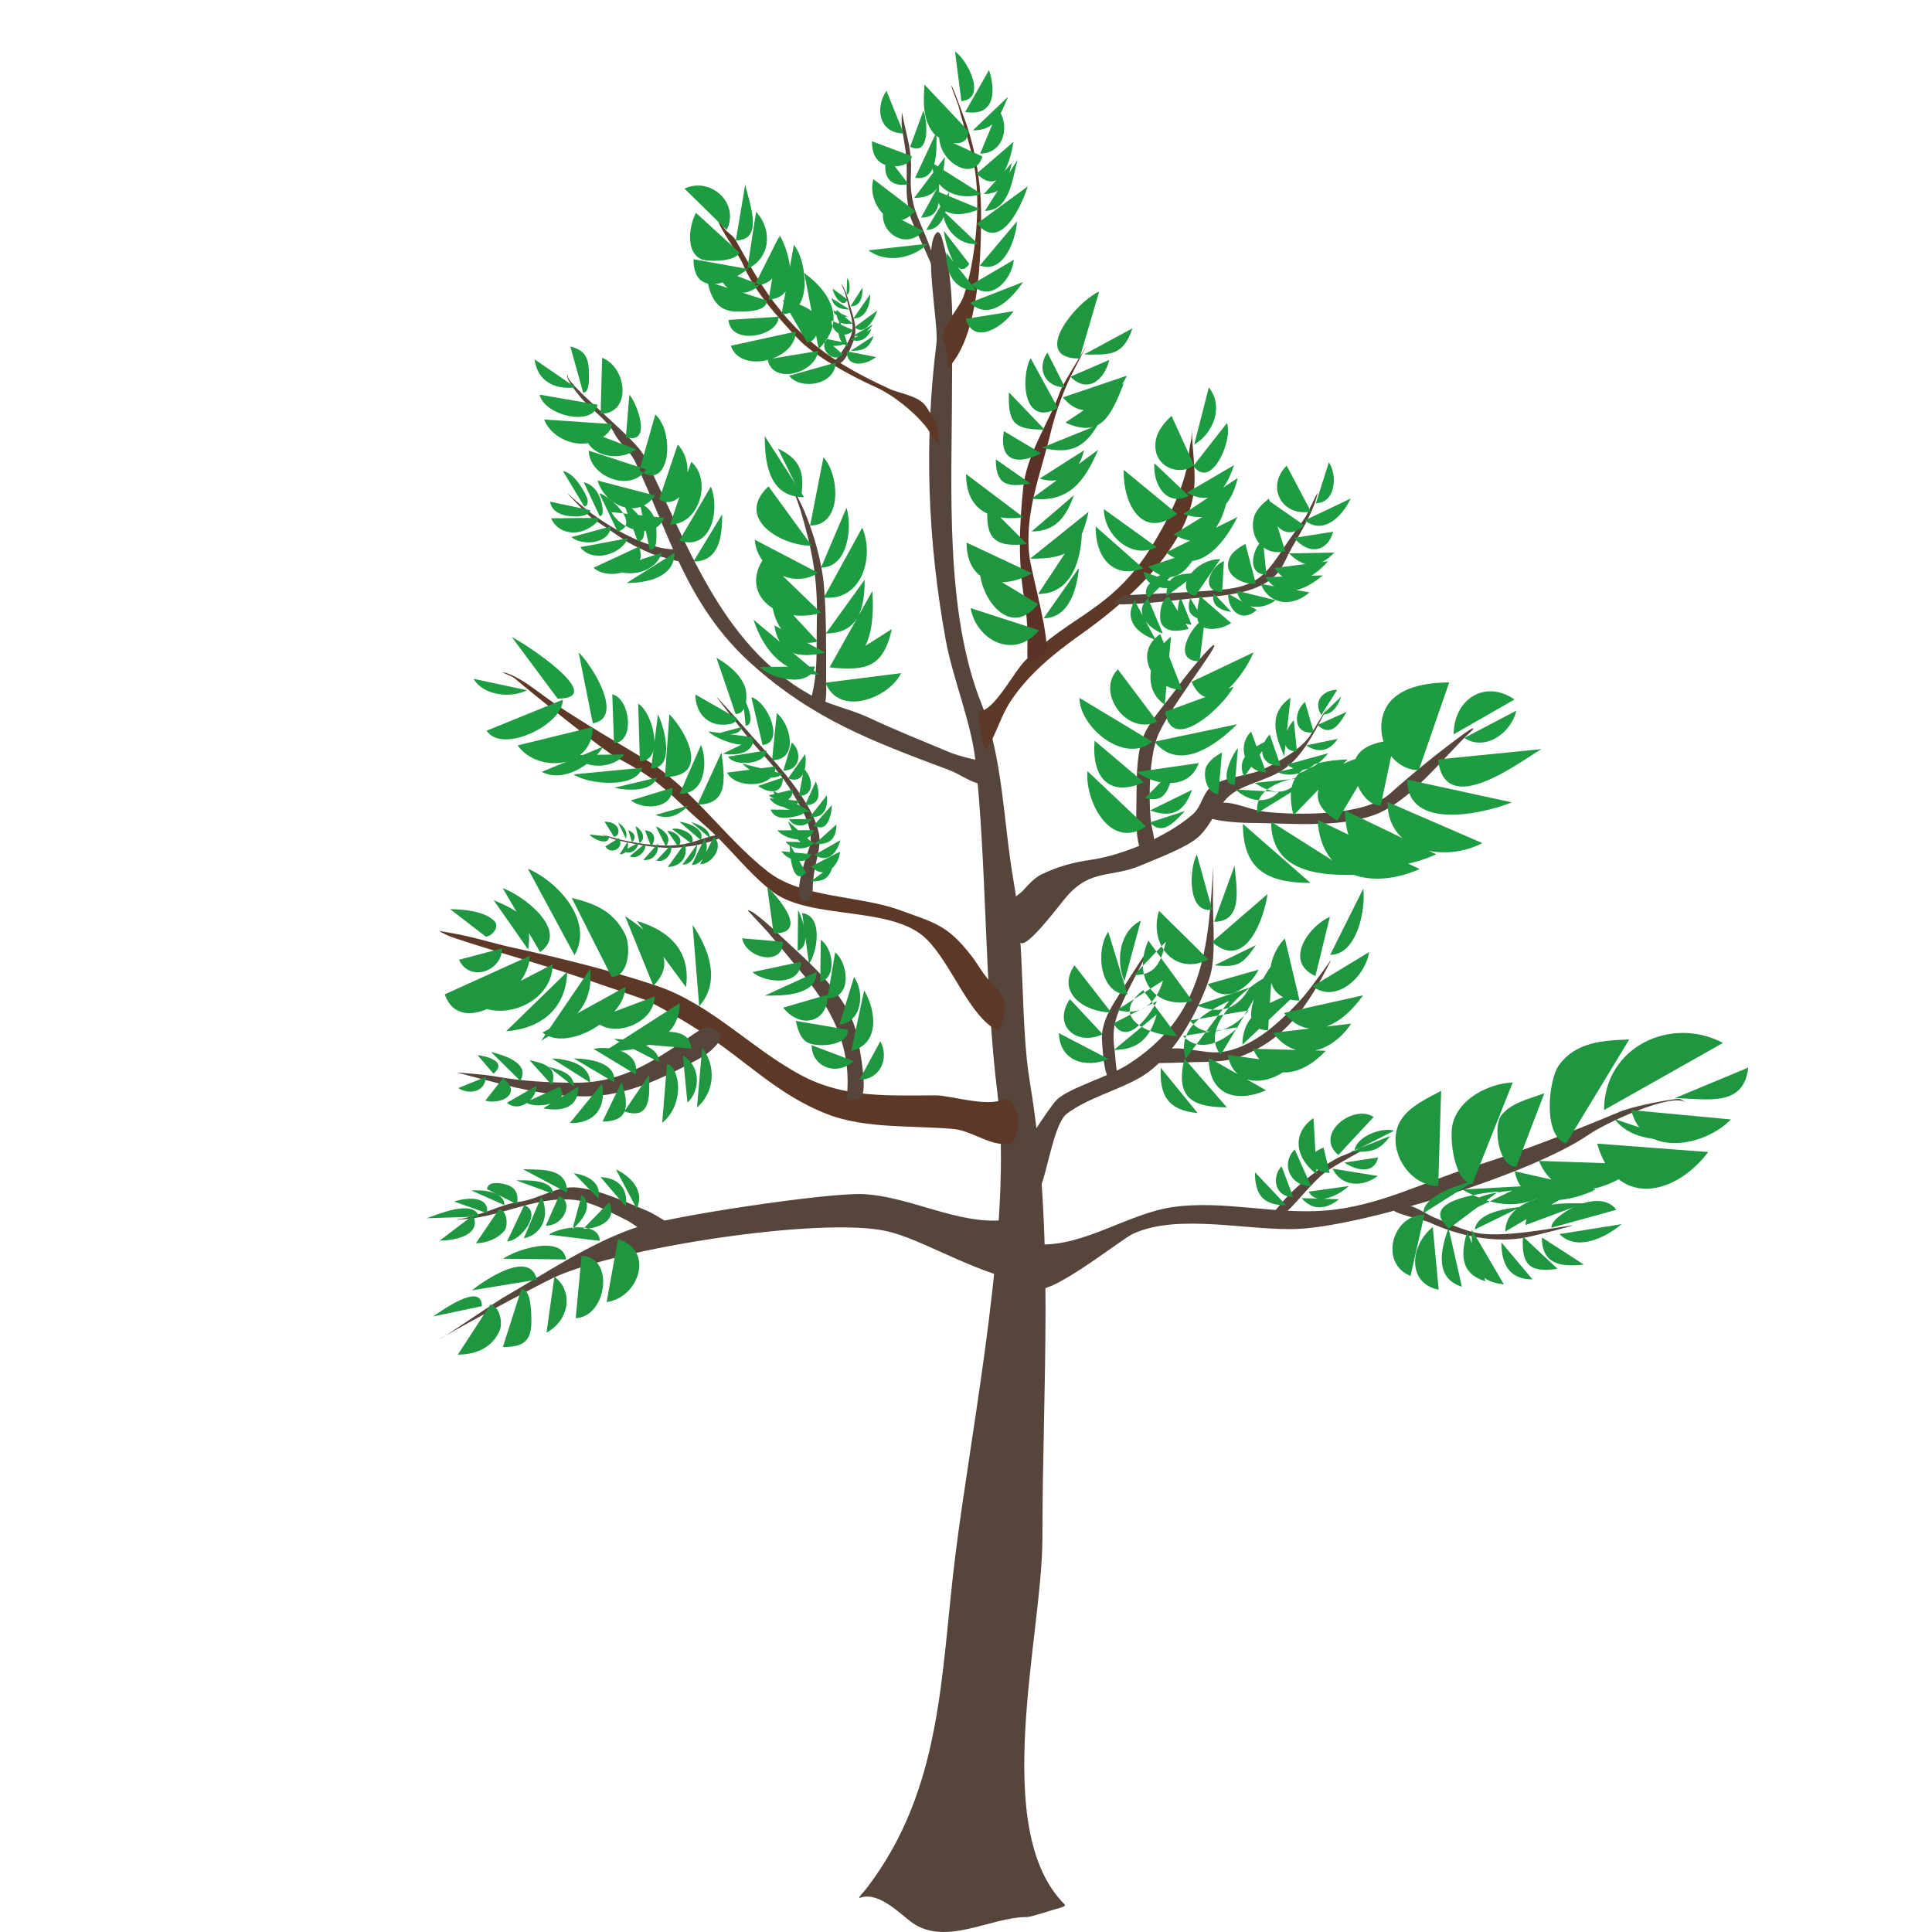
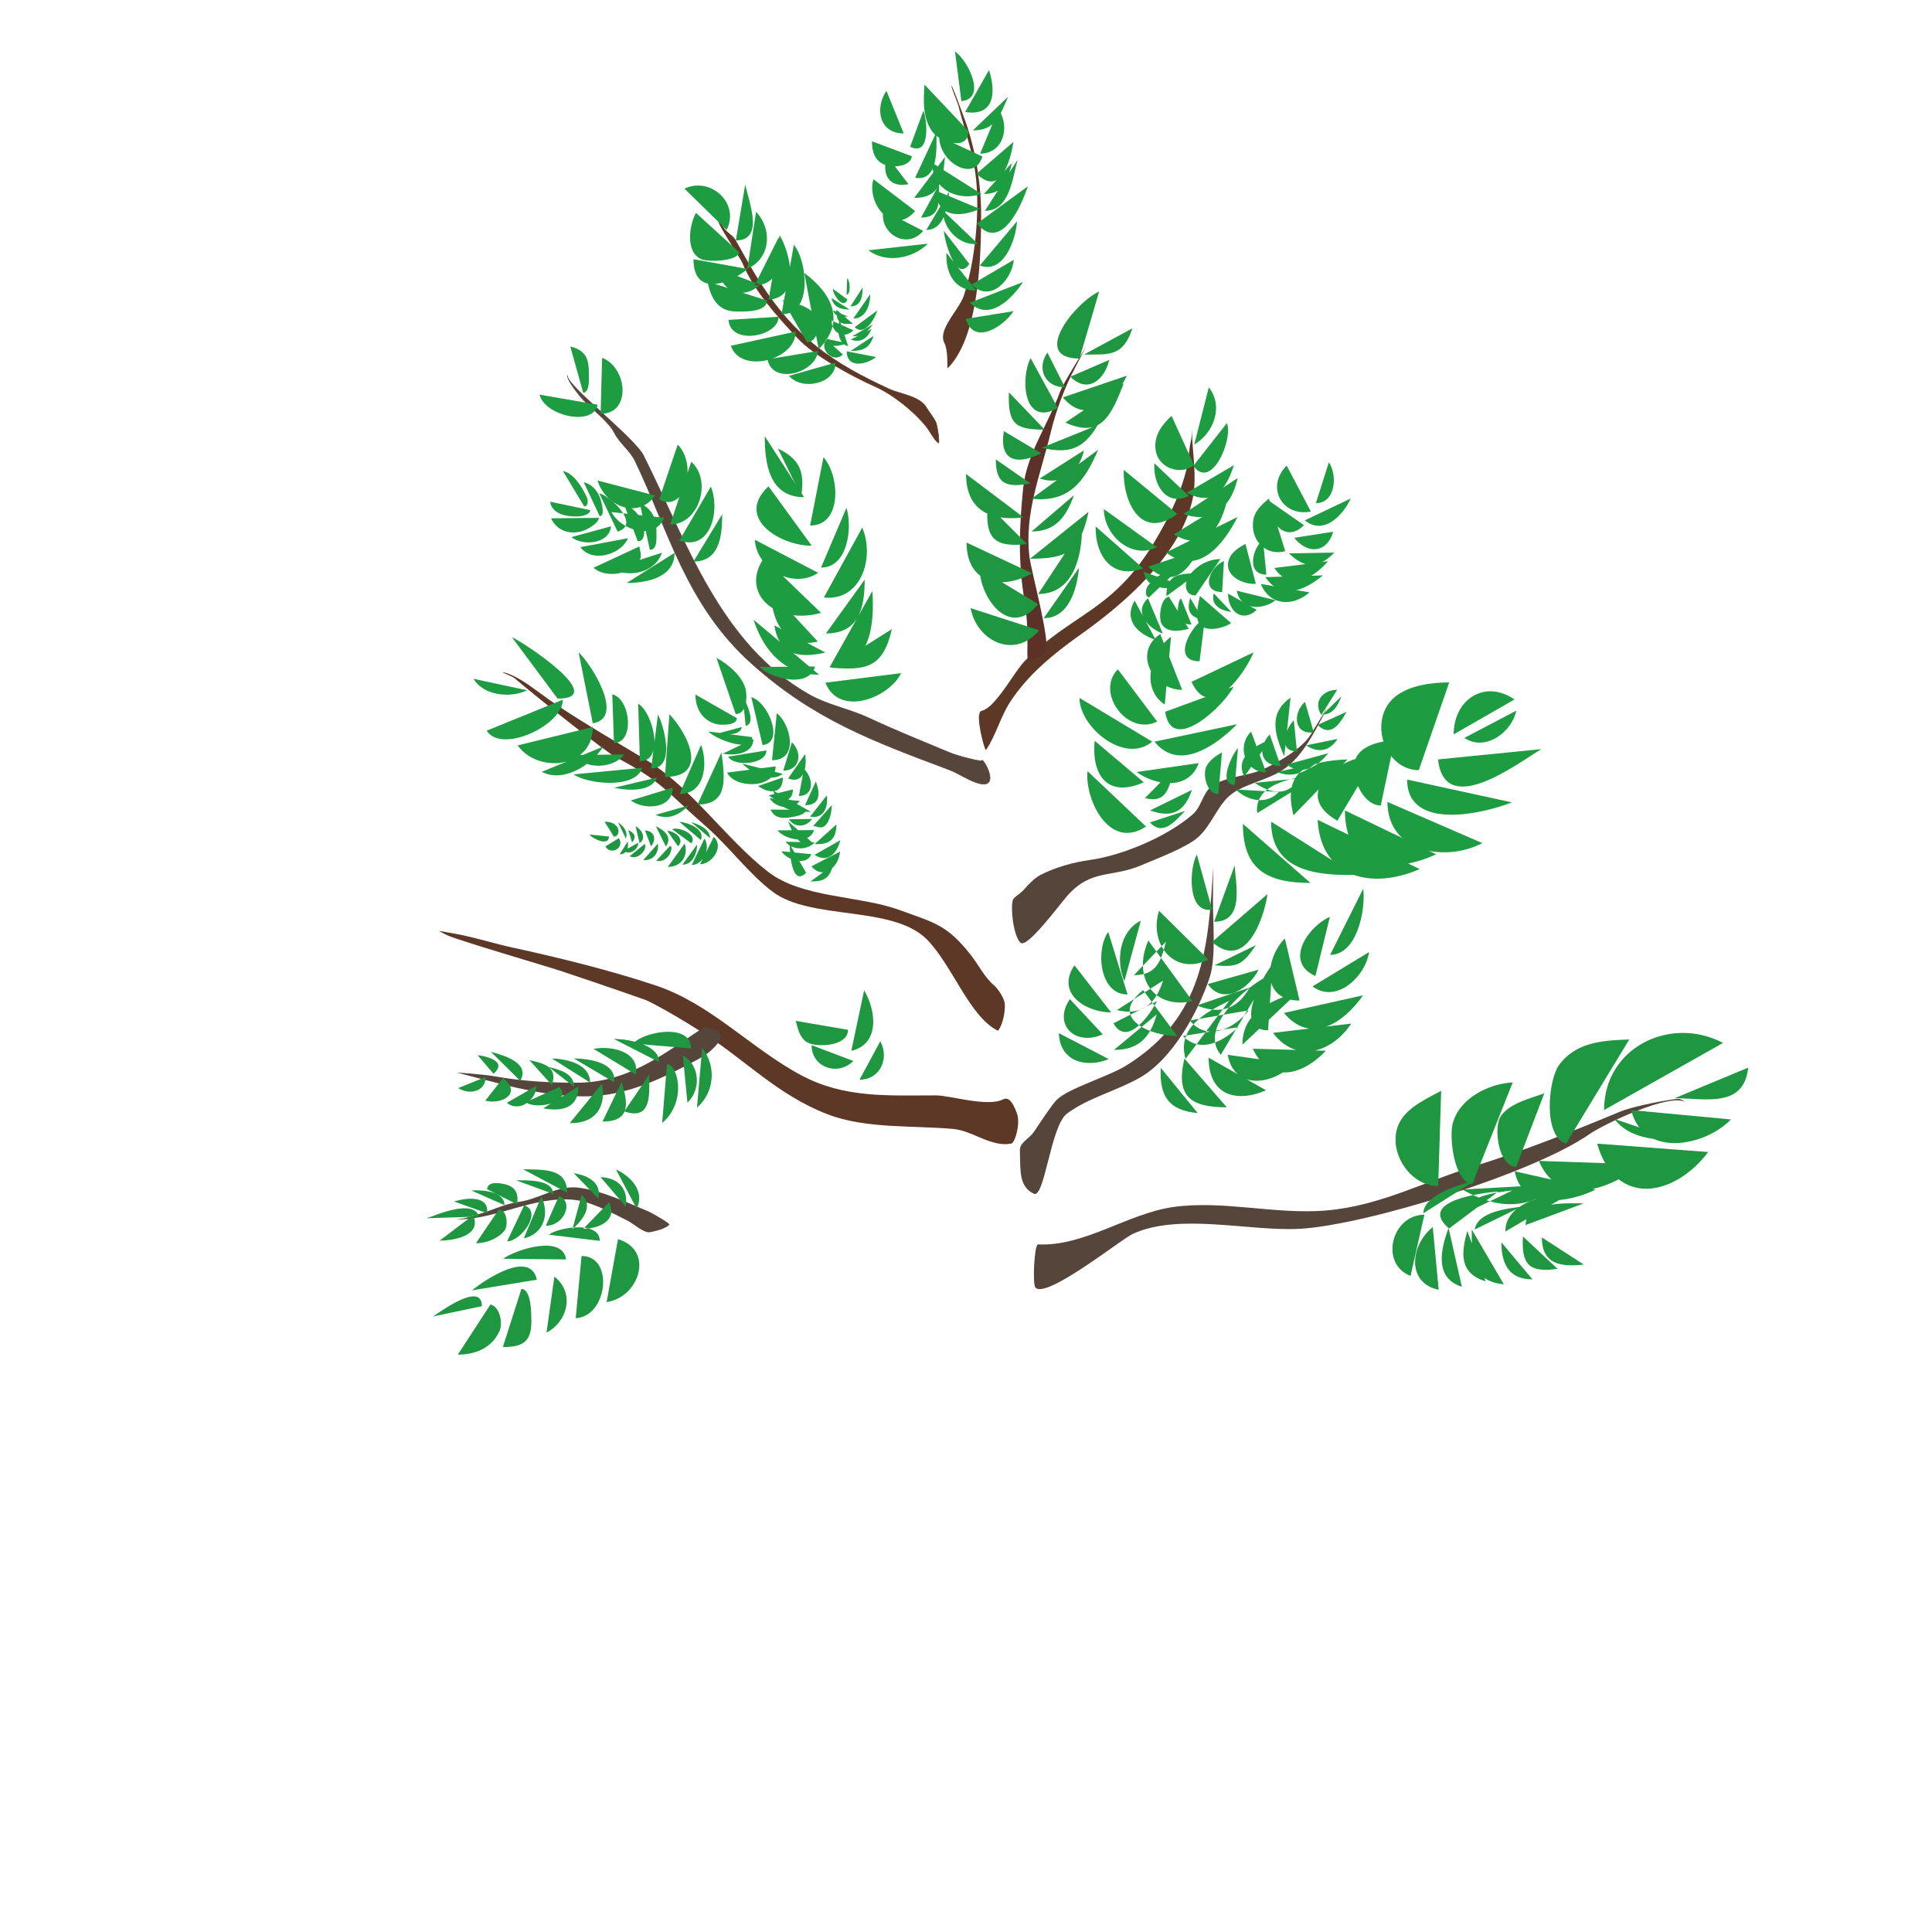
<svg xmlns="http://www.w3.org/2000/svg" xmlns:ns1="http://taptrix.com/inkpad/svg_extensions" height="880" width="880" viewBox="0 0 660 660">
  <g ns1:layerName="Cedar Tree">
-     <path d="M296.053 645.056c26.097-34.052 25.271-73.442 30.302-113.686 5.681-45.454 19.838-114.312 14.341-158.288-4.363-34.908-3.559-77.885-7.513-113.472-1.453-13.077-7.715-27.826-10.092-40.9-6.155-33.851-7.466-67.222-3.187-101.453.815-6.526-4.658-33.055 0-37.713 1.188-1.189 2.048 2.39 2.124 2.656 4.448 15.565 3.187 33.817 3.187 49.93 0 33.928-2.635 76.54 10.093 108.358 7.341 18.355 7.515 40.951 10.931 60.434 4.078 23.256 2.216 48.598 5.612 68.973 8.508 51.05 4.249 103.684 4.249 155.632 0 33.089-18.106 99.352 7.549 125.006.604.604-.687.968-1.547 1.211-4.666 1.316-9.916 3.155-11.369 3.155-12.455 0-27.612 10.14-39.251 1.827-3.642-2.602-11.314-10.784-17.693-8.402-1.13.422 1.38-2.114 2.264-3.268z" fill="#56453b" />
    <path d="M354.597 425.106c15.813.775 30.654-10.548 46.14-12.761 17.013-2.43 34.934 2.624 52.225 1.183 18.449-1.537 33.649-9.911 50.873-15.211 16.21-4.987 33.957-12.036 49.69-18.591 3.442-1.434 12.732-3.472 18.712-4.24.677-.087.918-.09 1.497-.037.848.076 2.541 1.45 2.269 1.235-4.798-3.807-28.143 7.328-33.126 10.817-18.97 13.279-76.186 31.021-98.872 32.281-17.04.947-41.07-5.532-56.958 1.69-3.929 1.786-29.44 22.277-33.295 18.422-1.127-1.127-.386-14.848.845-14.788zM414.438 296.314c-1.671 27.357-3.166 51.111-29.551 67.602-6.129 3.831-19.964 7.876-23.878 11.791-1.585 1.584-4.73 6.363-7.813 10.958-1.542 2.298-4.84 3.632-4.786 6.202.161 7.709-.211 12.454 4.74 14.93 3.71 1.855 5.741-23.169 11.335-27.365 7.144-5.358 17.12-7.84 24.936-12.306 11.208-6.404 19.908-22.481 23.802-34.165 2.234-6.701 1.134-18.753 1.134-25.746 0-2.891.099-12.199.081-11.901zM350.18 303.475c-1.771 2.115-3.928 2.938-4.212 4.075-.787 3.145.265 12.126 2.62 14.481 2.212 2.212 13.564-13.26 15.998-15.998 8.289-9.326 15.022-6.045 25.377-10.482 5.145-2.205 15.513-6.049 19.446-9.654 4.389-4.023 6.406-10.381 10.619-14.068 4.532-3.964 13.173-5.258 18.619-9.102 4.792-3.382 7.896-8.29 10.757-13.378 1.452-2.581 4.138-7.861 4.138-7.861s-3.797 6.144-5.655 9.24c-3.036 5.062-11.358 9.777-16.55 12.137-4.965 2.257-13.549 2.51-17.653 5.93-2.948 2.457-3.225 6.77-6.206 9.379-8.64 7.559-23.773 13.976-35.031 15.584-6.132.876-11.742 2.492-16.963 5.103-2.021 1.01-4.504 3.66-5.304 4.614z" fill="#56453b" />
    <path d="M335.347 242.82c4.746-1.018 11.15-13.425 14.846-17.121 16.565-16.565 30.279-16.959 44.596-41.297 4.609-7.836 8.646-15.929 10.694-24.801.686-2.974.631-6.053 1.365-8.987.332-1.329.341-5.466.341-4.096 0 8.017 1.951 16.5.114 24.46-4.28 18.545-22.586 34.676-37.429 45.278-9.249 6.607-18.086 13.478-24.573 23.208-3.433 5.15-5.078 11.656-8.305 16.496a.633.633 0 01-.227.227c-.371.186-4.014-12.811-1.422-13.367zM322.563 117.04c-.391-.792-.486-1.653-.37-2.561.542-4.255 5.734-9.529 7.039-13.444 4.099-12.3 5.668-30.163 3.89-42.383-1.117-7.677-3.797-14.892-5.669-22.38-.204-.82-2.107-5.462-2.371-6.669-.607-2.78 4.769 11.935 5.187 13.19 3.108 9.322 4.891 20.43 4.891 30.232 0 14.402-.604 41.952-11.412 52.759-.317.318.333-5.664-1.185-8.744z" fill="#5d3826" />
    <path d="M319.685 144.205c-.897-1.794-2.229-3.344-3.268-5.075-2.292-3.82-8.898-4.501-12.613-6.204-19.48-8.928-32.022-17.669-43.763-35.732-3.103-4.775-6.034-10.166-8.843-15.159-.911-1.62-2.734-2.355-3.789-3.88-.13-.187-1.874-2.88-1.895-2.797-.334 1.334 7.191 12.08 8.211 14.527 3.914 9.394 11.585 17.896 18.741 25.556 5.621 6.019 18.551 13.076 26.646 16.673 5.968 2.653 13.162 8.445 17.234 13.535 1.551 1.938 2.249 3.783 4.06 5.594.88.88-.247-6.088-.721-7.038z" stroke="#5d3826" stroke-width=".2" fill="#5d3826" />
    <path d="M335.399 259.834c-.062.497-8.064-1.507-10.984-2.724-9.337-3.89-18.512-7.584-27.697-11.87-6.6-3.08-13.834-4.332-20.201-7.914-30.595-17.209-42.033-52.41-56.646-81.636-3.085-6.17-26.031-23.776-26.031-27.281v-.208c-.022 1.942 3.773 6.452 4.212 7.012 3.005 3.823 9.679 8.324 11.883 12.732 1.675 3.349 5.336 6.018 7.021 9.521 11.396 23.691 17.383 49.16 39.893 69.298 21.148 18.92 40.961 26.28 67.18 36.112 3.456 1.297 6.274 3.4 9.529 4.485 9.109 3.036 2.029-9.034 1.841-7.527z" stroke="#56453b" stroke-width=".2" fill="#56453b" />
    <path d="M339.651 336.682c-3.283-2.776-5.254-6.891-7.825-10.196-8.261-10.622-12.619-11.272-24.662-15.651-13.626-4.955-33.179-3.99-44.817-13.042-14.644-11.389-26.07-28.874-41.972-38.415-9.933-5.96-20.5-12.086-30.116-18.496-3.423-2.283-6.582-4.776-9.959-7.114-1.951-1.351-5.516-3.426-7.822-3.985-2.664-.645 2.447 1.174 3.248 1.862 6.71 5.764 30.896 25.044 34.662 27.024 15.89 8.354 16.916 11.515 30.854 23.711 7.914 6.924 14.512 16.1 22.765 22.29 13.087 9.815 40.878 4.512 52.579 16.213 8.638 8.638 14.556 26.365 24.251 31.213.314.157 2.445-3.479 2.445-8.644 0-2.583-2.712-5.993-3.631-6.77zM342.652 375.568c-5.399 2.709-17.978-1.371-22.959-1.371-16.118 0-31.181 1.027-45.89-6.818-17.445-9.303-30.804-24.4-49.881-30.759-15.452-5.151-33.097-9.501-49.049-12.969-5.635-1.225-11.155-2.97-16.793-4.157-2.702-.569-8.148-1.496-8.148-1.496s2.069 1.164 3.037 1.579c4.707 2.017 33.454 10.41 38.825 12.191 15.135 5.02 28.961 9.91 28.961 9.91s6.242 2.809 18.963 10.904c15.037 9.569 25.848 21.478 43.063 28.099 12.962 4.985 29.241 3.747 42.898 4.988 6.561.597 13.031 6.339 19.786 4.988 1.284-.257 3.187-6.735 1.962-10.21-1.663-4.714-3.199-5.67-4.775-4.879z" fill="#5d3826" />
-     <path d="M342.8 416.815c-15.588 1.547-31.826-8.03-47.791-8.885-11.896-.637-66.881 7.605-78.669 11.715-15.278 5.327-30.727 15.77-44.718 23.796-1.527.876-21.231 14.124-21.236 14.038-.03-.535 31.981-17.836 38.865-21.057 21.414-10.021 91.821-21.064 114.101-15.746 10.867 2.593 26.015 11.898 41.39 16.063 5.841 1.583 5.94-20.706-1.942-19.924zM476.087 413.048c4.235-3.851 9.591 1.115 14.129 2.971 4.159 1.702 9.502 4.183 13.869 5.102 8.71 1.833 25.126-1.375 32.74-2.495 2.694-.396-10.383 3.02-15.071 3.996-10.853 2.261-23.612-.417-33.551-5.095-1.543-.726-13.485-3.234-12.116-4.479zM434.477 415.247c7.684-11.334 20.957-19.101 23.45-20.136 22.53-9.351-1.168 1.965-5.711 5.742-5.209 4.333-9.464 10.531-14.369 14.619-1.512 1.26-5.097 2.324-3.37-.225zM381.518 206.464c-2.288-.079 1.044-3.047 3.131-3.146 6.506-.308 27.769-1.204 34.72-2.101 13.063-1.686 14.648-8.09 22.745-19.191 1.981-2.717 1.95-2.576 3.812-5.368.894-1.341 4.466-9.538 4.141-7.959-1.287 6.252-7.181 15.642-8.67 18.248-2.525 4.419-3.24 7.968-7.38 11.073-8.082 6.061-21.109 5.561-30.713 6.842-3.821.509-16.669 1.777-21.786 1.602zM395.227 363.184c.828-.556-.097-3.359 1.273-4.044 5.419-2.709 14.541 1.023 20.536.273 6.8-.85 13.28-4.794 18.356-9.178 4.795-4.141 9.348-8.673 13.085-13.812 1.351-1.857 2.735-3.696 4.089-5.543.652-.889 2.492-3.621 1.999-2.635-7.518 15.036-15.371 27.059-31.168 32.804-5.915 2.151-12.466 1.566-18.628 1.908-.843.047-9.585.257-9.542.227zM381.717 366.328c-.34.265-.749-5.876-.846-6.557-1.279-8.956.082-11.951 3.977-20.389.981-2.126 8.929-17.124 8.15-16.147-.704.884-7.747 11.697-8.32 12.678-3.677 6.304-8.831 12.382-8.206 19.882.245 2.948.522 11.014 2.707 13.198.868.868 3.507-3.417 2.538-2.665zM393.62 291.414c1.665-4.426-.122-6.862-.568-11.911-.663-7.507-.393-20.097 2.175-27.385 3.037-8.616 20.558-30.806 19.6-31.765-.706-.706-9.754 10.539-10.569 11.681-12.276 17.187-15.992 16.061-15.992 38.659 0 5.578-.478 11.454.556 16.966.86 4.587 4.296 5.088 4.798 3.755zM412.188 278.004c3.712-7.734 12.578-1.467 20.386-.645 10.433 1.098 33.457 1.571 42.191-6.193 7.951-7.068 16.907-14.404 25.547-20.644 2.906-2.099 3.952-2.278 2.065-.516-9.345 8.721-20.585 23.907-32.902 28.385-12.841 4.67-29.896 2.71-43.353 2.71-1.694 0-15.136-.594-13.934-3.097zM276.981 239.025c2.562-9.394 1.841-16.955 2.074-27.122.319-13.969-1.559-24.154-5.616-37.679-.425-1.418-2.892-8.167-2.759-7.902 1.396 2.794 2.928 5.529 4.139 8.404 3.122 7.416 5.975 17.274 6.647 25.336.869 10.431.753 21.553.753 31.983 0 1.821.382 8.078-.983 9.443-1.015 1.014-4.654-1.002-4.255-2.463zM231.634 187.489c-7.083 1.203-21.194-5.455-31.362-13.482-2.28-1.8-4.235-3.506-6.329-5.425-1.135-1.04 6.997 7.629 8.383 8.525 11.301 7.304 10.515 7.895 20.552 12.171.829.354 11.032 3.254 11.252 2.814.802-1.603-.729-4.903-2.496-4.603zM285.252 123.568c2.414 2.558 4.965-3.757 5.999-6.269 2.134-5.183.236-8.666-1.222-14.081-.328-1.217-1.525-5.068-2.426-5.969-.418-.418.81 1.911.953 2.485.279 1.115.707 2.206.934 3.34.69 3.448 2.551 7.652 1.365 11.208-.889 2.669-2.635 4.664-3.951 7.077-.344.63-2.072 1.764-1.652 2.209zM318.899 92.646c.082.685.036-1.867.036-2.767 0-4.896-5.618-14.656-6.858-20.028-1.969-8.534-.078-9.853-1.266-18.565-.397-2.905-1.187-5.706-1.787-8.558-.311-1.474-.941-4.42-.941-4.42s-.23 3.976.094 5.925c.702 4.211 1.52 8.222 1.573 12.479.108 8.812-.546 9.05 1.157 16.996.58 2.71 7.696 16.493 7.992 18.938zM276.471 307.288c-1.326.86-2.577 1.024-3.237-.956-1.302-3.907 2.129-13.43 3.237-16.756 2.045-6.136-2.921-13.878-5.797-18.807-4.532-7.77-11.073-13.675-16.67-20.764-.614-.777-9.294-11.815-9.214-11.895.118-.118 8.501 9.248 9.047 9.885 7.976 9.306 22.889 23.806 25.791 36.136 1.418 6.028-1.839 10.257-2.002 19.82-.012.761-.426 2.864-1.155 3.337zM245.354 285.233c-3.999.442-7.299 2.321-11.641 3.118-6.634 1.216-14.948.003-21.431-1.446-1.315-.294-6.985-1.959-6.855-1.906 2.057.839 3.935 1.693 6.132 2.184 6.381 1.426 14.297 2.976 20.857 2.275 4.19-.448 5.331-.541 8.977-1.606 1.045-.305 4.388-1.246 5.222-1.926.436-.355-.703-.755-1.261-.693z" fill="#56453b" />
    <path d="M351.482 225.569c2.129-.664 4.337-.313 5.732-3.103 1.692-3.383-4.869-26.95-5.53-32.236-1.865-14.921 3.919-28.492 7.284-42.623 1.672-7.023 4.756-15.326 8.148-21.685.3-.563 4.664-8.993 3.824-7.454-1.606 2.944-7.708 12.32-8.87 15.516-3.883 10.679-11.385 21.187-12.544 32.776-1.313 13.126-1.8 24.811.404 38.037 2.073 12.438.236 21.182 1.552 20.772z" fill="#5c3128" />
-     <path d="M246.066 353.458c-.873-1.768-4.624-3.193-6.298-2.078-13.702 9.135-25.49 18.493-42.882 18.493-9.271 0-18.473-.513-27.606-2.144-4.375-.781-13.266-1.34-13.266-1.34s11.067 2.901 16.616 4.288c10.611 2.653 24.187 5.037 35.11 3.217 11.235-1.873 20.639-6.639 30.554-11.927 2.415-1.288 4.48-2.746 6.298-4.824.338-.386 2.12-2.376 1.474-3.685zM222.107 420.932c-2.141.438-5.681-2.902-7.597-3.86-5.08-2.54-12.386-6.513-18.12-7.151-13.892-1.543-26.63 6.663-40.304 6.663-.85 0 1.691-.215 2.519-.406 1.653-.381 3.238-.913 4.876-1.381 4.581-1.309 9.051-3.591 13.813-4.226 6.775-.903 13.004-5.66 20.071-4.875 7.919.88 16.994 5.165 24.295 8.207.705.294 7.411 4.047 6.988 4.469-1.508 1.508-4.553 2.153-6.541 2.56zM289.29 374.873c1.724-17.38-4.997-30.29-16.294-43.64-3.683-4.353-7.231-8.841-10.988-13.136-.412-.47-6.57-7.072-6.568-7.073 1.349-.675 9.953 7.503 11.241 8.715 10.063 9.471 23.55 20.442 26.272 34.735.719 3.774 3.257 16.473 1.516 19.956-.571 1.142-5.358 2.244-5.179.443z" fill="#56453b" />
+     <path d="M246.066 353.458c-.873-1.768-4.624-3.193-6.298-2.078-13.702 9.135-25.49 18.493-42.882 18.493-9.271 0-18.473-.513-27.606-2.144-4.375-.781-13.266-1.34-13.266-1.34s11.067 2.901 16.616 4.288c10.611 2.653 24.187 5.037 35.11 3.217 11.235-1.873 20.639-6.639 30.554-11.927 2.415-1.288 4.48-2.746 6.298-4.824.338-.386 2.12-2.376 1.474-3.685zM222.107 420.932c-2.141.438-5.681-2.902-7.597-3.86-5.08-2.54-12.386-6.513-18.12-7.151-13.892-1.543-26.63 6.663-40.304 6.663-.85 0 1.691-.215 2.519-.406 1.653-.381 3.238-.913 4.876-1.381 4.581-1.309 9.051-3.591 13.813-4.226 6.775-.903 13.004-5.66 20.071-4.875 7.919.88 16.994 5.165 24.295 8.207.705.294 7.411 4.047 6.988 4.469-1.508 1.508-4.553 2.153-6.541 2.56zM289.29 374.873z" fill="#56453b" />
    <path d="M365.644 128.684c5.922 5.922 11.626 1.162 13.31-5.745M363.824 132.324c-6.758 0-9.861-6.314-6.029-11.888M363.089 135.749c8.183 9.82 17.665 1.429 21.873-7.406M363.95 144.36c12.184 5.538 15.594-2.326 19.978-13.434M361.367 139.365c-11.675 6.671-12.907-9.838-9.301-17.05M356.889 146.771c-10.202 0-12.615-1.924-12.228-12.745M368.772 122.487c-16.958 0-1.493-19.143 6.717-22.906M370.322 121.109c8.641 0 13.278.811 16.534-8.955M355.855 152.971c9.218 2.127 14.24.541 19.117-7.75M355.683 154.866c-8.375 4.187-14.443 2.612-12.745-7.578M355.166 163.477c7.623 2.541 13.366-2.034 15.156-9.645M352.411 170.366c12.593 1.399 17.982-5.62 22.734-16.706M352.066 165.199c-8.014 1.336-11.883.538-11.883-8.267M349.655 176.738c-11.335 1.417-19.634-2.426-19.634-14.811M352.411 181.561c8.125 0 11.792-4.91 14.467-12.401M351.894 190.861c12.782 0 16.926-2.28 19.978-16.017M350.861 185.866c-11.281 1.254-14.433-1.947-13.434-13.433M352.583 195.855c-11.172 6.207-22.389 3.028-22.389-10.505M354.65 202.917c11.983 0 14.983-12.721 14.983-22.734M354.65 206.361c-9.769 12.211-19.978-2.418-19.978-12.056M356.544 211.183c8.698 0 11.379-10.11 12.056-17.222M354.994 215.317c-8.476 10.171-21.397 3.562-23.422-7.578" fill="#1e9740" />
    <path d="M329.725 38.248c9.375 1.563 10.846-5.782 8.145-14.335M330.811 44.764c0 7.056-9.605 3.646-12.055.543-3.64-4.612-3.323-10.917-2.932-16.398M334.829 52.475c7.768 0 10.435-8.891 6.299-15.096M328.422 34.556c9.036-.904 1.877-14.339-2.172-16.942M333.635 59.316c8.293 8.294 11.588-4.807 12.597-10.86M332.331 44.547c7.675 0 9.229-4.919 12.055-11.512M335.589 53.452c-2.592 9.074-14.769 2.203-14.769-6.842M335.263 66.267c-8.004 2.668-16.832-1.483-16.832-10.643M336.458 72.022c8.546 0 9.384-11.178 11.186-17.484M333.743 76.366c8.178 9.995 15.322-6.314 17.376-12.706M334.72 71.37c-6.994 3.11-14.878 2.772-14.878-6.19M336.132 66.267c6.572 0 8.046-4.383 9.557-10.643M334.069 83.317c-6.234.78-11.946-5.124-11.946-11.403M334.72 90.701c8.111 3.042 12.335-8.77 12.707-15.095M331.137 90.159c-4.649 6.973-8.688-8.732-8.688-11.295M331.897 97.218c6.48 6.479 13.794-1.651 14.444-8.471M331.354 103.408c6.651 6.651 14.445-1.523 18.136-7.06M333.526 99.28c-7.414 0-10.559-5.903-10.208-12.922M329.916 108.93c2.855 9.518 13.285 2.234 16.315-2.635M276.75 179.537c11.128 0 10.108-17.161 4.556-23.33M277.302 186.44c-10.856 0-26.353-9.539-14.771-20.294M280.477 193.894c9.243 0 10.746-13.774 8.698-20.431M279.511 195.689c-8.559 5.706-20.998-1.174-21.674-11.32M281.444 204.11c12.611 1.401 17.517-13.426 13.115-23.883M280.477 209.356c-15.375 4.393-27.917-6.7-19.465-18.775M282.134 216.397c11.072 0 13.253-8.28 13.253-18.361M279.373 219.158c-11.025 2.756-16.014-7.108-16.014-17.257M283.376 227.993c14.249 0 15.389-15.141 14.634-26.092M279.787 230.478c-11.58 0-18.835-7.866-22.364-18.775M273.718 169.396c1.238-8.256-.484-12.573-7.979-16.171M199.22 134.146c2.433 0 1.935-5.723 1.935-7.072 0-4.999-1.513-7.506-6.327-8.709M204.133 138.24c-1.261 7.563-18.053 3.917-19.801-3.424M205.175 141.367c10.675 0 9.131-15.851.521-19.131" fill="#1d9c41" />
-     <path d="M208.971 144.865c0 3.394-4.696 5.751-7.518 6.402-6.048 1.396-13.378-2.219-15.558-7.965M196.614 132.359c-7.078.833-13.054-2.078-13.994-9.602M213.81 149.332c8.968 2.759 4.101-11.077 1.191-14.516M217.383 153.5c-6.309 4.732-17.717 2.183-17.717-6.625M218.425 160.721c10.511 7.644 12.307-13.022 5.434-19.131M220.733 160.349c-5.12 8.191-19.578 2.461-19.578-6.402" fill="#1d9c41" />
    <path d="M225.199 170.547c3.071 2.233 6.956.359 8.338-2.903 2.178-5.142 1.877-11.718-2.01-15.781M223.785 169.282c-6.054 8.475-17.119 3.385-19.652-5.137M228.921 179.182c10.075 0 14.382-15.173 7.221-21.439M226.911 176.874c-3.507 8.184-15.065 3.963-18.014-1.935M232.048 184.691c11.168 3.722 13.948-10.892 10.794-18.461M236.886 191.837c9.132 0 9.826-9.187 9.826-16.154M199.57 172.994c1.437 0 1.376-2.111.882-3.185-1.379-2.996-4.497-8.309-8.134-8.868M201.628 174.268c0 1.714-3.334 2.132-4.508 2.156-3.711.077-8.501-.782-9.212-5.047M204.567 176.914c0 1.563-2.903 3.289-4.066 3.871-4.544 2.272-10.104 1.104-12.25-3.724M204.861 176.326c1.91 0 .649-4.617.392-5.439-.92-2.944-2.753-5.425-5.83-6.124M208.732 179.805c-.559 6.15-9.896 6.764-13.523 3.675M210.986 181.618c8.005-2.463-2.351-12.011-6.272-13.131M214.514 183.872c-2.369 5.685-12.296 8.499-16.267 3.038" fill="#1d9c41" />
    <path d="M217.846 184.901c2.15 0 2.347-2.319 2.156-4.018-.448-3.973-3.281-7.279-6.86-8.771M218.434 186.665c.113 1.356.916 3.083.196 4.409-2.833 5.218-11.717 6.633-15.875 2.891M222.01 187.84c2.547 0 2.224-3.727 2.254-5.585.078-4.842-1.215-8.276-5.732-10.437M226.126 188.82c-2.301 6.904-11.244 8.637-17.1 5.537M230.438 188.869c0 8.497-9.647 10.29-16.365 10.29M407.673 159.152c6.144 8.602 13.706-9.186 11.446-14.609" fill="#1d9c41" />
    <path d="M407.899 158.926c-4.705 3.619-12.215.981-13.103-5.121-.716-4.922 2.003-8.572 5.422-11.747M405.414 168.339c9 4.764 13.32-.814 16.115-9.413M404.284 175.568c10.005 3.638 16.399-2.529 18.525-12.274M406.092 169.393c-7.762 3.881-12.291-4.082-11.748-11.145M407.974 151.848c6.606-3.775 10.139-13.119 4.97-19.504M402.176 175.568c-12.303 9.227-18.617-3.935-18.299-15.061M400.971 182.571c10.063 5.87 15.539-.933 18.073-11.069M398.336 188.746c10.849 8.346 19.663-2.654 24.398-12.124M395.173 186.939c-8.763 4.381-18.073-4.217-18.073-13.028M392.236 193.565c7.717 7.235 13.108 2.551 17.244-5.723M390.504 194.168c-10.784 4.044-16.499-4.722-16.19-14.308M390.738 195.359c.751 6.015 8.8 6.46 12.948 4.564M447.825 174.743c-9.751 1.95-15.597-8.356-8.277-15.676M445.742 177.758c6.345 5.191 12.933-1.47 15.676-7.454M449.524 171.893c6.75 0 7.456-9.554 4.44-13.977M445.468 179.402c-6.721 6.721-12.521-1.999-12.278-8.55M442.124 183.733c4.861 5.982 11.316 4.931 13.32-2.083M440.315 189.049c5.4 5.166 9.943 5.442 15.512-.274" fill="#1d9c41" />
    <path d="M439.055 188.282c-6.895 1.88-12.313-4.176-10.798-11.182.624-2.888 3.105-4.985 5.207-6.796M435.328 194.037c5.588 8.073 13.159 3.568 18.362-2.302M432.258 197.162c5.377 7.906 13.355 4.69 19.623-.603M432.619 196.299c-7.039 0-4.728-9.152-1.174-11.818" fill="#1d9c41" />
    <path d="M429.021 199.443c-4.357.335-11.404-2.835-9.053-8.674.917-2.278 3.427-3.878 5.492-4.962M422.506 201.792c1.288 6.872 9.028 6.587 13.257 3.257M430.725 199.481c3.03 7.574 11.123 7.79 16.629 2.879M419.513 202.777c0 5.853 4.697 10.217 9.811 5.568M417.506 202.246c-7.557 0-4.418-8.453.606-10.606M409.892 203.572c-.447 2.531-1.376 5.604-.758 8.182 1.181 4.919 8.83 2.954 11.44 1.098" fill="#1d9c41" />
    <path d="M408.415 203.42c-3.723 0-4.028-4.166-2.197-6.704 2.485-3.448 6.459-5.72 10.682-5.72M403.49 204.481c-.896.299-1.038 2.903-1.098 3.523-.353 3.607.987 5.18 4.659 5.379" fill="#1d9c41" />
    <path d="M399.323 203.837c-2.904.447-3.656 7.376-2.462 9.356 1.918 3.181 6.304 2.343 9.243 1.629M414.657 202.706c-1.192 4.171 2.563 5.904 5.966 6.329M406.595 204.278c-1.259 4.281-.249 6.529 4.394 7.458M392.164 204.359c-5.078 4.824.09 10.26 5.079 12.093M387.609 205.165c-3.805 6.659.806 11.23 7.215 13.464M392.486 204.117c-1.635-.701-1.027-3.154-.201-4.192 2.552-3.209 5.325-4.555 9.432-4.636M398.452 203.674c0-7.67 4.137-7.527 10.763-7.941M491.25 259.43c2.29 20.608 27.451 1.108 35.314-3.516M484.677 263.099c-9.648 0-15.641-11.976-11.466-20.791 3.681-7.771 14.498-9.172 21.861-9.172M480.702 266.309c0 17.874 26.446 11.527 35.772 7.796M473.976 273.953c0 17.33 19.914 20.658 32.409 14.064" fill="#1d9c41" />
    <path d="M471.683 275.176c-6.469 0-11.168-11.393-8.256-16.664 2.366-4.28 8.761-5.28 12.995-5.809M459.453 276.857c0 19.237 14.976 22.392 31.186 14.982M450.128 280.067c1.046 19.89 18.552 23.99 34.854 16.816M456.854 280.373c-16.332-9.332.764-22.319 13.3-22.319M441.872 278.539c-3.772-15.088 4.464-18.548 18.498-19.109M434.229 280.679c0 16.69 15.203 18.499 28.74 18.192M424.598 281.443c0 15.429 8.039 20.179 23.084 20.179M429.49 277.774c-1.314-10.508 13.533-12.374 21.555-13.3M496.601 250.869c0-11.84 10.489-18.948 20.79-11.924M500.248 252.085c7.191 4.794 16.209-1.959 17.741-9.312M407.05 232.922c6.425 14.135 18.276-2.956 21.204-10.068M403.847 235.668c-9.871 0-17.021-12.705-7.475-19.069M398.05 243.143c2.134 14.938 20.055-1.973 23.34-8.543M395.304 246.499c-10.233 5.116-21.22-10.053-13.424-17.848M393.626 253.364c-9.468 7.889-24.865-5.008-24.865-14.95M397.897 240.702c-8.578-5.719-4.548-18.286 2.136-23.187M394.389 253.364c8.452 10.565 21.271 1 28.221-5.95M409.796 225.905c-9.941 0-2.785-12.336 1.831-14.797M388.287 263.737c6.84 4.886 17.941 6.195 21.204-3.051M390.728 267.245c-12.083 5.37-17.889-1.993-16.781-14.187M392.863 276.856c7.582 2.708 11.711.539 14.34-7.017M391.49 282.348c-12.52 8.346-20.955-9.206-19.984-18.916M392.835 280.949c4.444 4.888 8.615-.524 12-3.909M391.121 272.652c7.724 1.931 8.16-3.88 10.148-10.286M450.091 247.637c4.42 4.419 7.615-.269 9.907-4.447M448.796 250.169c-6.675.954-7.391-6.469-2.983-10.413M446.207 254.616c4.119 2.832 8.091 1.928 10.751-2.195M443.055 256.699c-6.664 0-3.982-7.726-1.069-10.639M439.509 261.202c5.454 3.939 10.518.714 14.241-3.884M437.483 261.652c-7.158 0-7.923-6.352-3.715-10.751M432.529 263.847c-7.359 0-10.119-9.144-5.122-13.903M428.645 267.45c5.648 3.765 11.203 4.753 15.367-1.576M436.244 263.735c4.898 2.041 9.335.345 13.172-2.927M422.116 269.701c4.145 3.949 10.568 5.345 14.747.845M421.834 268.125c-6.114 0-.682-10.887 1.07-12.552M416.206 271.277c-3.986 0-5.524-6.84-3.997-9.625 1.162-2.119 3.227-3.453 5.235-4.615M425.043 265.367c-3.198-6.852 3.402-10.331 8.95-12.833M438.721 258.388c-3.202-7.319-5.568-14.668 2.139-20.039M451.384 244.249c-2.953-4.594.547-8.6 5.425-8.6M451.826 244.088c3.585 0 5.297-3.183 6.39-6.189M308.732 45.59c-8.441 0-9.925-8.689-5.911-14.576M310.919 50.124c7.03 3.515 5.839-9.098 4.535-12.308M311.486 53.363c-.399 3.59-6.464 3.986-9.07 2.996-3.702-1.407-4.534-4.654-4.534-8.097M312.619 60.732c8.144 1.358 7.288-10.192 7.288-15.628M310.352 62.919c-6.695 1.338-9.271-3.324-7.288-9.556M312.295 67.615c8.601 0 9.806-5.717 10.527-14.009M312.619 72.069c-7.4 8.88-16.716-2.36-14.252-10.851M314.644 74.336c6.799 0 6.154-5.563 6.154-11.256M315.373 78.87c-5.568 6.682-15.119.861-13.605-6.963M316.992 83.244c-5.088 5.088-14.315 6.846-20.325 2.267M316.425 78.547c6.38 0 7.236-8.373 7.855-13.118M251.374 82.125c9.856 0 4.487-12.99 3.207-19.102M252.586 86.26c-.871 3.046-10.345 3.23-12.616 2.423-6.053-2.153-4.505-11.886-2.21-15.966M255.437 91.89c-6.875 5.5-18.532 9.34-18.532-3.35M257.789 97.45c9.146 0 8.662-9.376 8.268-16.465M255.294 91.819c8.044-3.575 8.628-13.493 2.994-19.459M262.564 102.368c11.307-.707 7.243-16.134 3.778-22.025M248.238 78.561c4.64-9.28-5.673-18.334-14.398-14.113M266.984 107.357c10.877 0 8.702-18.394 4.205-23.735M259.571 97.236c-5.56 5.56-13.828 2.314-13.828-5.275" fill="#1d9c41" />
    <path d="M261.994 102.653c0 4.112-7.925 3.777-10.335 3.777-6.472 0-8.793-4.571-9.979-10.263M265.986 108.212c0 6.751-16.513 9.978-17.107 1.07M271.83 113.273c0 9.816-18.903 14.637-22.167 4.847M275.679 116.908c3.568 0 4.543-5.783 3.35-8.339-1.864-3.995-7.827-5.181-11.689-6.059M279.671 119.26c9.288-9.288 4.719-18.877-4.918-26.016M279.457 119.902c-.76 7.601-15.636 11.724-17.249 2.851M285.444 123.893c0 7.447-11.8 9.608-15.894 4.491M289.207 100.654c1.474 0 1.228-4.818.195-5.622M289.5 102.316c-1.431 3.576-4.986-1.647-4.986-3.666M290.526 104.662c3.663 0 4.155-3.424 4.155-6.452M289.744 108.181c-1.853 0-4.684.243-5.083-2.151M290.233 105.737c-2.836 0-5.518-.707-6.159-3.91M291.504 108.817c4.272 0 5.768-4.544 5.768-8.31M291.993 111.75c3.324 3.324 6.903-2.844 7.674-5.671M291.553 112.825c-3.316 3.316-7.479.744-7.479-3.324M289.353 117.224c-2.264 1.007-7.038 1.958-7.038-1.466M290.624 119.864c4.168 0 6.371-.782 7.821-5.133M291.211 114.829c3.181.227 5.165-1.499 6.99-4.008M291.357 110.576c-4.235.353-5.621-.167-5.621-4.79M289.256 120.01c0 6.016 6.831 4.572 10.02 1.956M287.936 121.086c-3.21 3.21-8.199-1.612-5.719-5.084M290.624 116.002c3.406 1.255 5.778-.402 7.088-3.617M289.744 118.251c-3.606-.802-3.878-6.135-2.884-8.848M281.968 233.221c4.8 12.001 21.949 5.031 25.852-3.263M283.85 228.076c11.77.98 17.805.278 20.832-13.177M281.968 222.93c-8.956 1.99-15.794 1.031-17.444-9.286M278.454 227.699c-2.194 7.677-15.393 3.957-18.95.126M274.689 169.846c-12.029 0-13.428-11.707-13.428-20.833M190.484 238.663c17.756 0-11.755-19.287-15.618-21.004M192.279 239.022c0 8.726-20.925 18.615-26.031 10.592M202.512 247.101c11.318-1.887-.853-20.641-4.847-24.236M202.512 248.357c0 14.234-18.759 15.962-25.672 6.284M180.066 235.806c-5.564 2.782-14.93 1.879-18.286-3.918M209.743 253.801c7.114 0 5.748-15.034-.58-16.616M213.226 257.72c-3.583 5.017-13.705 5.223-16.834.217M218.596 260.042c8.578 0 4.518-16.605-.581-19.665M219.394 262.291c-2.219 7.398-18.853 5.56-23.437 2.249M206.115 255.035c-4.083 6.352-13.618 12.508-21.043 8.635M222.442 262.509c8.545 0 4.296-14.68 2.322-18.431M227.158 265.411c15.284 0 7.733-14.926 1.524-21.406M232.165 271.216c8.965 0 9.588-10.805 7.329-16.762M224.401 265.629c-1.861 5.116-10.408 4.411-14.585 3.483M238.271 274.853c10.528 0 9.4-8.699 8.188-17.789M229.781 269.092c0 7.47-10.053 7.645-14.252 4.346M235.239 275.157c-3.32 3.32-6.787 5.008-11.32 3.234M251.31 243.924c3.566 0 3.937-4.988 3.538-7.783-.682-4.777-6.035-9.229-10.108-11.422M251.715 245.339c0 2.585-5.433 2.398-6.975 2.022-4.878-1.19-7.176-5.477-7.176-10.108M256.971 251.808c0 5.775-12.979.457-14.96-1.921M260.508 254.537c7.706-.856 1.79-14.839-3.841-16.374M254.747 247.967c3.952-.79-.343-8.947-1.112-10.613M263.743 259.692c9.373 0 6.292-12.435 1.617-16.071M261.822 256.356c0 4.893-11.285 5.631-13.039 2.123M264.956 261.814c0 7.623-13.757 7.763-16.577 2.123M253.407 248.367c-.378 3.028-5.943 2.669-7.85 2.104M257.373 252.413c0 5.313-6.753 5.76-10.44 5.058M267.57 263.257c5.678 0 6.71-6.093 2.954-9.671M269.229 265.928c5.505 2.117 6.476-3.953 5.827-8.336M267.448 265.604c0 5.513-4.339 5.772-8.497 2.914M270.865 269.68c0 5.225-5.574 4.219-8.271 2.027M272.92 271.921c5.332 0 5.006-6.097 1.707-9.286M275.001 275.069c5.161 0 5.321-3.761 3.709-8.138M273.213 273.602c-2.423 3.392-8.382 2.447-10.299-.907M275.321 276.644c-.193 1.543-2.688 2.057-3.842 2.294-3.194.656-6.717 1.119-8.245-2.374M276.742 278.98c4.641.87 6.289-3.267 5.716-7.275" fill="#1d9c41" />
    <path d="M277.781 282.214c1.072 0 2.145.717 3.263.318 2.353-.841 3.118-5.431 3.118-7.507M277.435 279.76c-2.017 2.881-5.928 3.134-7.94.115M278.07 283.571c-1.611 5.236-10.047 3.154-12.502.087M278.301 288.335c4.745.237 7.347-1.228 7.449-6.698M278.301 287.757c-2.503 2.861-7.79 2.69-9.932-.202M278.243 292.03c4.575 2.961 7.684-.57 8.835-4.994M277.146 291.799c-1.619 4.317-8.592 1.826-10.192-1.01M277.187 295.946c4.167 4.863 9.424.142 9.768-5.013M275.378 298.169c-5.079 5.078-5.67-7.743-5.582-9.768M276.877 301.115c4.601 0 6.377-.882 7.752-5.634M277.497 287.832c-4.58 2.29-7.069-3.994-8.27-7.235M277.032 277.34c-6.326 0-10.941-.294-12.869-7.235M267.39 264.347c-3.96 3.3-10.877-.432-13.806-3.478" fill="#1d9c41" />
    <path d="M209.722 285.829c1.637-.117 1.962-2.072 1.14-3.291-.991-1.469-2.697-1.836-4.336-1.836M211.4 286.336c2.174 3.262-2.702 6.015-4.621 2.816M214.438 287.475c.382 2.101-.238 4.368-2.754 4.368M215.925 287.792c1.567-1.881.907-3.251-1.297-4.21M213.837 286.526c.677-2.576-.702-4.111-2.691-5.602M218.489 288.013c2.497-1.665.697-4.69-1.361-5.76M218.046 287.887c0 2.363-3.002 4.409-4.969 2.753M220.293 288.266c.952 2.539-2.95 5.645-5.159 4.21M222.413 289.121c1.905-2.328 1.272-5.24-2.088-5.444M224.755 288.171c.354 3.186-1.461 5.887-5 5.634M227.477 289.184c2.296-3.279-.496-5.504-3.418-6.931M228.853 289.015c1.06 0 .216 2.262.021 2.619-.949 1.74-2.651 2.92-4.685 2.385M231.6 289.1c2.567-2.37-1.154-5.281-3.642-5.281M233.9 288.163c1.34 4.021-1.029 7.986-5.771 7.986M236.179 288.12c2.258-3.105-4.231-5.766-6.602-4.876M238.138 288.482c0 2.924-1.457 6.9-5.005 6.9M239.416 286.992c1.596-3.832-4.439-5.984-7.347-6.283M240.651 286.481c2.216 3.166-.356 9.008-4.345 9.008M242.546 286.331c0-3.222-3.814-4.636-6.453-5.515M243.845 285.884c3.68 3.345-.672 9.349-4.685 9.349M208.042 285.779c0 3.457-5.716.757-6.658-.696M414.077 321.79c11.406 10.138 17.769-8.023 18.928-16.365M412.796 327.803c-11.439 5.719-20.459-5.136-16.858-16.66M412.598 336.183c5.514 7.719 14.462 1.018 17.351-4.929M407.374 341.999c-13.379 2.973-20.579-8.212-15.083-20.702M406.486 348.604c5.875 7.554 15.509 2.532 20.111-3.45M402.149 353.927c-9.231 0-23.66-6.224-11.633-15.674M381.545 345.055c8.599 2.15 13.307-2.245 15.773-10.055M385.193 339.732c-9.686 0-10.959-15.297-6.605-21.392M384.108 335.197c-3.036-7.085-1.641-17.072 5.62-20.702M379.574 345.844c-8.707 0-18.986-6.54-12.52-16.069M387.362 333.127c7.611 0 9.232-4.597 10.942-11.436M380.362 349.59c4.88 8.539 13-3.819 14.886-7.591M376.715 353.336c-9.161 4.164-17.226-3.046-11.239-12.027M380.559 358.659c8.265 0 12.343-4.033 14.591-12.125M378.785 361.814c-8.046 3.218-16.736.695-17.055-8.872M408.852 343.478c8.148 3.259 13.953 1.203 18.041-6.112M414.866 329.775c7.87.656 9.442.032 14.196-6.901M414.767 314.889c10.422 0 7.401-12.799 7-19.223M414.077 310.749c-8.671 1.445-7.773-14.278-5.225-18.829M404.12 353.927c6.147 6.147 13.664 1.803 18.928-3.056M449.369 333.423c-11.038-4.907-2.189-17.159 4.93-20.21M448.384 336.971c8.095 6.072 18.063-3.339 19.322-11.731M443.947 341.802c-13.618 0-11.495-14.728-5.027-21.195M438.624 346.041c8.944 10.732 20.113 3.842 27.011-6.014M434.878 352.843c7.905 10.54 20.064 6.824 26.716-3.155M433.202 351.956c-12.191 0-1.85-18.593 1.479-22.477M427.977 358.265c5.675 11.981 16.82 9.336 24.941.69M419.401 360.335c2.307 12.307 15.495 10.267 22.378 3.155M412.894 361.321c0 12.373 8.855 15.753 19.618 11.14M404.613 361.617c-3.042 12.929 2.022 16.66 14.492 16.66M417.035 360.335c-7.791-9.348 8.758-23.383 16.068-26.912M405.008 361.715c-2.999-10.496 6.545-15.77 14.886-19.814M396.53 364.771c-.454 9.535 2.53 14.532 12.618 15.478M424.428 356.885c0-11.311 9.788-14.994 19.224-18.139M454.397 326.192c9.293 0 12.185-15.619 11.31-22.62M547.97 379.216c0-21.527 22.838-32.357 40.639-22.933M557.244 379.216c4.187 16.748 25.385 12.259 34.063 3.204M545.609 390.683c6.217 21.761 26.199 18.365 37.941 2.867" fill="#1e9740" />
    <path d="M534.985 390.683c-8.059-2.686-5.942-21.848-2.529-26.643 5.79-8.134 15.07-8.602 24.114-8.937M525.711 396.585c6.736 16.167 24.672 9.807 34.737 1.18M517.448 400.126c2.521 13.446 18.8 10.667 27.655 6.239M517.954 398.608c-6.019 0-7.909-13.449-5.227-17.368 2.997-4.381 10.171-6.038 14.839-7.757" fill="#1e9740" />
    <path d="M502.946 404.51c-6.336-.905-7.816-15.907-6.745-20.404 2.11-8.863 12.305-13.898 20.573-14.333M499.574 406.365c11.853 6.773 22.639 7.161 33.388-1.855M491.311 405.185c-10.401 0-18.227-13.46-12.816-22.428 2.914-4.827 9.165-7.586 13.828-10.117M572.083 375.169c10.347 0 23.653 3.535 25.126-10.455M551.511 382.252c4.973 6.631 13.872 7.251 21.415 7.251M521.158 418.506c0-8.323 14.603-7.419 19.898-7.419M526.723 422.722c0 9.203 6.444 10.151 14.333 9.275M512.895 424.408c0 7.401 2.64 12.647 10.624 12.647M514.244 420.699c0-10.809 16.25-12.831 23.945-13.997M502.777 420.024c0 9.404-.384 17.583 10.961 18.718M501.26 420.53c-2.255 7.89-2.599 14.438 6.239 17.2M494.852 419.518c-2.903 7.743-4.671 17.154 4.553 20.067M489.456 419.181c-7.82 6.256-8.943 19.222 2.023 21.416M486.589 414.965c-11.169 0-15.458 16.734-4.721 20.91M498.056 415.64c1.688-6.754 12.903-8.424 18.549-8.938M503.789 420.024c1.013-6.077 11.193-7.198 15.851-7.757M495.021 419.687c-10.969-9.402 10.857-12.167 16.862-12.647M486.252 414.459c0-6.463 13.545-10.077 17.875-11.298M520.265 422.398c-.585 9.367 1.966 12.542 11.805 11.045" fill="#1e9740" />
-     <path d="M529.966 419.417c0-2.338 3.359-4.479 4.968-5.552 4.568-3.045 13.182-5.995 17.24-.584M532.713 421.579c6.146 6.147 15.898 1.09 21.273-3.389M457.194 394.559c-8.518-7.098 5.163-17.584 12.066-12.982M459.255 397.156c3.976 2.65 10.113 4.202 11.532-1.757M455.208 399.218c3.169 6.337 10.21 6.432 15.503 2.52M454.215 400.669c-6.362 0-9.223-6.072-2.062-8.63M447.877 405.251c-6.988 0-10.599-7.577-5.575-12.601M447.037 407.084c2.94 5.293 10.844.84 13.746-1.91M444.669 409.298c3.705 4.446 8.547 3.81 12.754.382M441.767 408.916c-6.294 0-7.451-6.692-3.971-10.538M439.4 411.742c-8.03 0-10.692-3.721-10.692-11.302M449.786 401.127c-7.132-5.349-8.806-13.787-1.069-19.168M461.317 393.49c6.275 0 9.616.261 13.594-5.422M462.706 393.162c.406-4.866 9.512-8.276 13.538-6.883M165.942 319.956c2.021 0 4.863-3.255 3.01-5.24-3.234-3.465-10.79-4.125-15.162-4.125M171.516 323.969c0 7.931-11.187 11.665-14.716 3.902M180.435 324.415c1.574-11.019-2.703-12.895-11.818-16.946M188.796 329.432c0 12.651-16.424 19.78-26.31 13.601M196.266 326.31c6.788-11.879-5.999-25.356-15.943-29.543M201.617 330.993c1.168 12.852-6.086 18.144-16.723 24.526M184.516 325.255c10.3-7.357-6.026-19.488-12.793-21.865M180.978 326.525c0 12.392-23.613 28.874-29.033 13.156M193.77 331.969c-.357 12.492-8.752 19.391-20.867 20.323" fill="#1e9740" />
-     <path d="M208.922 333.693c6.218 0 6.501-10.69 4.717-14.335-3.941-8.054-10.233-10.649-18.327-12.611M213.639 337.14c0 10.363-19.684 22.503-28.307 15.605M223.187 336.778c9.403-9.403-.755-17.885-9.646-23.812M223.639 340.395c0 9.519-15.178 14.863-20.798 7.837M234.34 337.23c1.727-12.09-5.377-19.243-16.729-22.607M232.23 342.656c0 13.476-14.773 16.899-25.622 16.428M238.861 343.711c7.54-8.378 3.221-19.737-2.261-27.731M264.269 318.879c12.817 0 .705-13.102-2.19-15.996M267.522 321.733c0 8.526-12.671 5.742-14.005-1.195M272.5 324.786c4.985-1.662 1.643-11.054.132-13.938M273.628 328.569c0 8.58-12.338 7.242-16.593 3.518M278.938 332.021c0 8.371-11.977 8.097-17.655 8.097M276.349 329.299c2.998-4.196 4.86-16.492-2.323-17.389M280.199 335.538c5.942-1.782 4.316-11.724.199-14.469M282.655 341.047c8.538 0 7.181-11.958 2.655-15.73M282.787 339.786c0 9.706-9.287 11.849-15.265 4.447M286.77 350.008c7.772-.818 8.711-10.973 4.978-16.262" fill="#1e9740" />
    <path d="M289.69 351.8c0 5.441-9.509 5.958-13.142 4.646-3.132-1.131-4.011-4.895-4.712-7.699M290.819 358.968c9.929-2.257 8.434-13.938 4.38-20.642M291.524 362.447c-5.275 5.275-14.26 2.278-14.26-5.409M293.625 368.84c7.086 0 10.266-7.313 7.108-13.143M168.582 366.801c4.795-4.11-1.89-5.931-5.423-6.339M171.849 368.303c6.589 5.125-.266 9.163-6.077 7.711M177.73 369.218c3.54-6.196-5.826-8.785-9.998-9.866M183.284 370.917c0 4.72-5.855 9.335-10.128 5.815M188.576 370.721c1.748-5.825-1.561-7.251-7.71-8.56M191.125 371.309c4.57 5.485-8.246 7.831-11.5 5.227M197.593 371.178c0 7.369-5.588 8.635-12.022 7.449M201.579 369.806c0-6.381-7.964-8.057-13.068-8.233M205.63 370.198c1.652 8.257-2.561 13.701-10.977 13.461M209.812 369.741c.863-6.899-8.623-8.056-13.787-8.168M196.091 371.244c0-4.693-5.107-5.804-8.691-6.796M165.903 367.911c0 5.145-5.738 6.194-9.344 3.79M212.361 369.61c2.177 7.075 3.24 13.526-6.535 13.526M217.196 367.062c1.43-7.867-8.296-9.926-14.441-8.756M221.77 367.127c0 6.11 1.169 15.891-8.495 12.546M227.846 363.599c2.232 0 3.305 3.807 3.594 5.488.9 5.235-1.034 11.151-5.227 14.506M225.167 362.815c0-6.109-10.947-7.907-15.485-7.907M233.27 360.593c6.026 3.287 6.152 11.888 1.568 16.074M236.079 358.175c0-8.817-16.168-5.782-19.798-1.698M239.869 357.914c4.957 6.373 4.206 15.253-1.764 20.452M164.618 446.207c0-8.767-14.734 2.298-16.672 3.522M167.553 445.62c3.266.816 4.316 6.423 3.053 9.158-2.701 5.853-8.329 7.984-14.207 7.984M178.12 440.336c3.402 0 3.36 8.307 3.405 10.45.157 7.353-2.573 9.393-9.745 9.393M183.404 437.166c-2.383-10.724-18.602.724-22.191 3.64M189.392 436.11c7.01 5.452 4.605 15.326-2.7 19.138M193.384 430.239c-1.247-8.731-17.604-3.147-21.486-.235M198.667 429.065c11.294 0 8.833 20.736-1.996 21.251M204.89 423.899c0-6.942-14.04-4.708-17.377-2.114M211.113 423.312c12.695 3.808 7.113 20.021-3.875 21.486M166.371 414.443c.87-6.092-7.042-5.371-11.225-3.976M170.412 413.161c2.858 0 3.271 5.6 1.924 7.248-2.277 2.782-6.26 4.297-9.75 4.297M176.633 411.429c.565-3.389-.292-5.962-4.105-6.863-2.06-.487-5.79-1.088-6.157 1.667M179.071 411.75c6.43 2.143-1.139 12.315-5.837 12.315M184.907 408.799c2.992 5.983.712 12.779-5.965 14.239M188.948 407.837c0-5.094-9.471-4.618-12.635-4.618M193.759 407.452c0-8.628-8.371-7.794-15.073-8.018M190.937 408.607c5.176 1.725 1.927 10.134-4.49 10.134M198.698 408.222c4.364 3.74-.039 8.983-3.143 11.673M204.406 409.44c1.207-5.428-3.517-7.887-8.402-8.659M208.062 410.723c3.122 6.245-3.618 9.044-8.787 9.044M213.771 412.198c.928-6.03-2.427-9.823-8.595-10.07M217.491 412.904c2.913-5.825-1.863-11.009-7.056-13.405M172.336 411.685c0-4.887-7.992-5.222-11.289-5.003M161.624 415.149c3.119 7.016-6.622 8.659-11.417 8.659M163.677 415.598c-2.051-6.152-14.607-.5-17.96.577" fill="#1e9740" />
  </g>
</svg>